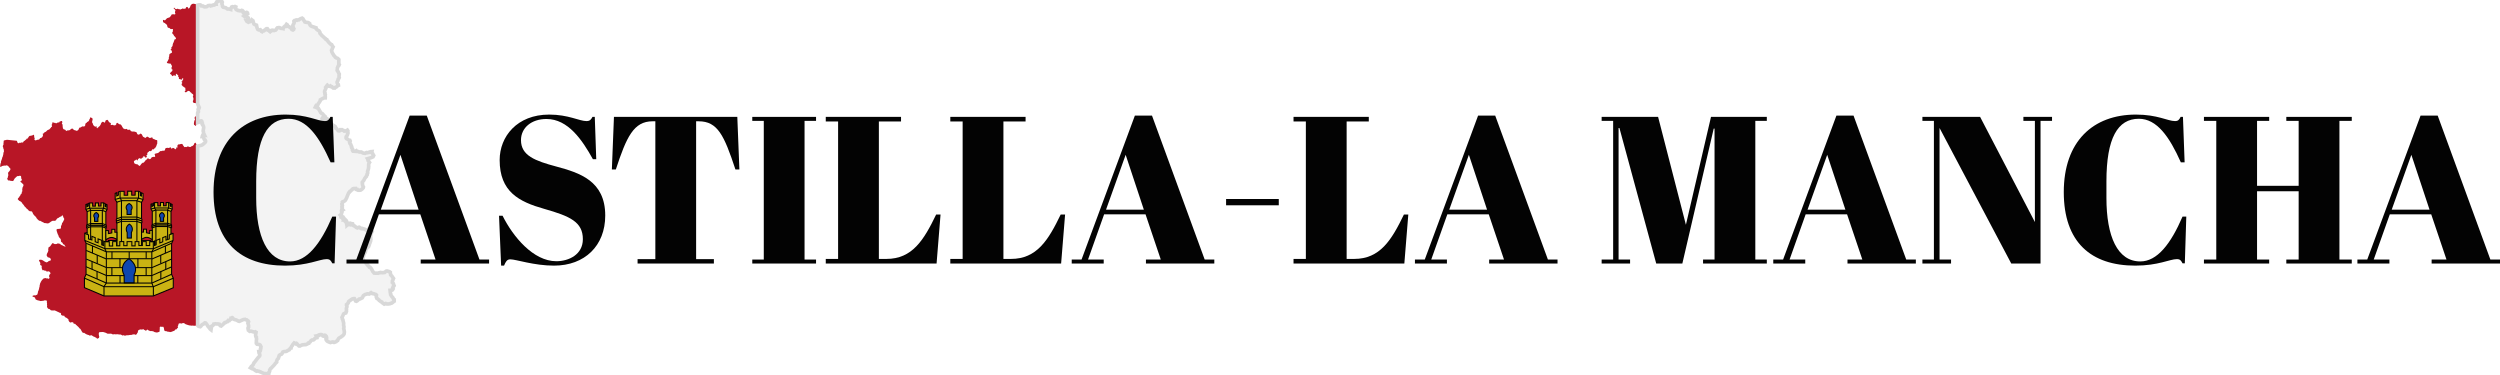
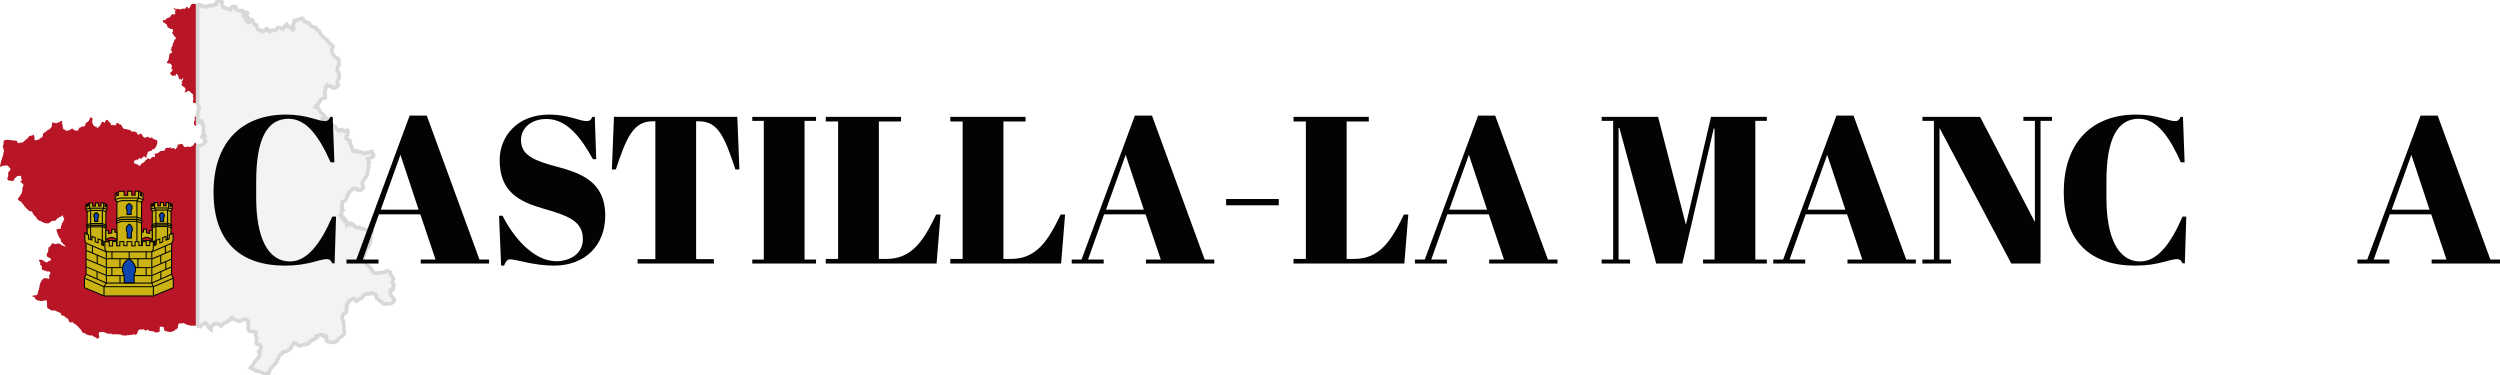
<svg xmlns="http://www.w3.org/2000/svg" width="480" height="72" viewBox="0 0 480 72" fill="none">
  <g clip-path="url(#clip0_2708_12759)">
    <g filter="url(#filter0_i_2708_12759)">
      <path fill-rule="evenodd" clip-rule="evenodd" d="M37.123 0.707L36.895 0.76L36.747 0.867L36.666 0.974L36.531 1.147L36.518 1.307V1.321L36.505 1.334L36.437 1.441L36.209 1.694L36.141 1.534L36.047 1.401L35.899 1.321L35.724 1.414L35.67 1.561L35.576 1.668L35.563 1.694H35.549L35.401 1.668L35.213 1.694L35.078 1.601L34.957 1.708L34.796 1.748L34.634 1.828L34.473 1.774L34.298 1.761L34.15 1.668L33.988 1.708L33.827 1.761L33.652 1.681L33.531 1.574L33.423 1.454L33.37 1.534L33.329 1.574L33.437 1.708L33.571 1.814L33.692 1.974L33.598 2.295V2.441L33.679 2.601L33.612 2.748V2.762H33.45L33.275 2.735L32.952 2.775L32.898 2.922L32.858 2.962L32.778 3.068L32.751 3.108L32.683 3.215L32.549 3.335L32.078 3.495L31.957 3.615L31.715 3.882L31.553 3.896L31.405 3.829L31.284 3.815L31.297 3.909L31.284 4.029L31.324 4.242L31.405 4.322L31.634 4.429L31.997 4.723L32.064 4.816L32.132 5.043L32.145 5.163L32.212 5.27L32.32 5.336L32.549 5.376L32.616 5.47L32.818 5.603L33.047 5.563L33.154 5.59L33.221 5.616L33.194 5.803L33.168 6.137L33.047 6.244L33.1 6.444L33.343 6.697L33.396 6.857L33.679 7.151L33.76 7.297L33.787 7.471L33.639 7.551L33.491 7.591L33.464 7.764L33.396 7.911L33.356 8.098L33.248 8.245L33.208 8.405L33.154 8.591L33.141 8.765L33.074 8.912L32.952 9.045L32.872 9.205L32.952 9.339L32.831 9.459L32.737 9.579L32.885 9.659L33.006 9.779L32.993 9.966L33.02 10.126L32.858 10.179L32.751 10.272L32.71 10.259L32.616 10.326L32.549 10.406L32.495 10.526V10.646V10.766L32.401 11.086L32.428 11.193L32.401 11.313L32.145 11.833L32.038 11.887L32.064 12.06L32.212 12.153L32.576 12.207H32.751L33.02 12.674L33.006 12.82L32.926 12.967L32.953 13.287L33.114 13.327V13.501L33.033 13.661L32.778 13.888L32.683 14.034L32.643 14.181L32.791 14.261L32.926 14.368L33.006 14.528L33.154 14.635L33.41 14.421L33.679 14.608L33.76 14.461V14.275L33.894 14.141L34.002 14.301L34.15 14.408L34.244 14.541L34.19 14.701L34.312 14.822L34.379 14.968L34.325 15.142L34.688 15.235L34.809 15.342L34.917 15.222L34.971 15.062L35.132 15.035L35.213 15.168L35.105 15.289L35.038 15.435L35.011 15.595L34.85 15.609L34.904 15.782L35.011 15.929L34.904 16.049L34.863 16.209L34.917 16.383L35.038 16.476L35.132 16.609L35.321 16.689L35.428 16.809L35.576 16.863L35.59 17.023V17.196L35.67 17.343L35.522 17.436L35.455 17.57L35.563 17.716L35.805 17.69L35.913 17.57L36.047 17.503L36.087 17.436L36.303 17.476L36.451 17.543L36.532 17.69L36.693 17.77L36.787 17.917L36.908 18.01L37.07 18.103L37.11 18.277L37.083 18.437L37.016 18.57L37.097 18.717L37.137 18.89V19.051L37.11 19.237L37.029 19.384L37.043 19.558L37.123 19.704L37.272 19.771H37.433L37.581 19.811L37.756 19.824L37.891 19.931L37.931 20.091L37.944 20.105V0.867L37.931 0.854L37.285 0.734L37.123 0.707ZM37.944 21.719L37.917 21.772L37.931 21.866V21.999L37.837 22.146L37.702 22.252L37.567 22.332L37.419 22.453L37.352 22.653L37.406 22.813L37.446 22.973L37.339 23.146L37.285 23.333L37.231 23.68L37.244 23.867L37.285 24.013L37.46 24.04V24.2L37.608 24.107L37.729 23.947L37.796 23.8L37.904 23.653L37.944 23.627L37.944 21.719ZM17.412 22.519L17.264 22.639V22.826L17.142 22.946L17.116 23.106L17.021 23.253L16.86 23.373L16.725 23.426L16.631 23.573L16.483 23.64L16.389 23.8L16.349 24.12L16.227 24.253L16.066 24.294L15.905 24.253L15.757 24.294L15.447 24.48L15.286 24.494L15.191 24.614L15.111 24.787L15.043 24.947L14.909 25.041L14.747 25.121L14.586 25.081L14.451 25.014L14.277 24.987L14.115 24.894L14.007 24.72H13.994L13.846 24.694L13.684 24.734L13.55 24.827L13.456 24.961L13.146 25.041L12.985 25.014L12.85 25.121H12.837H12.689L12.473 24.867H12.299L12.164 24.761L12.083 24.627L12.03 24.28L12.016 23.933L11.922 23.8L11.868 23.64L11.989 23.466L11.882 23.226H11.828L11.733 23.253H11.707L11.599 23.306L11.464 23.32L11.411 23.426L11.397 23.493H11.357L11.047 23.533L11.007 23.56L10.926 23.627L10.751 23.68H10.738L10.603 23.587H10.428L10.105 23.466L10.025 23.64V23.8L9.917 23.947L9.957 24.107L9.971 24.374L9.917 24.36L9.863 24.387L9.823 24.414L9.769 24.52L9.46 24.854L9.312 24.907L9.123 24.987L9.096 25.014L9.043 25.054L8.881 25.227L8.8 25.294L8.706 25.334L8.572 25.387L8.504 25.468L8.45 25.508L8.41 25.534L8.343 25.641L8.235 25.681L8.181 25.694L8.235 25.828L8.262 25.988L8.128 26.308L8.006 26.401L7.98 26.428L7.953 26.441L7.845 26.508H7.805L7.67 26.521L7.63 26.681H7.616L7.603 26.695L7.495 26.788L7.455 26.802L7.159 26.842L7.092 26.868L7.011 26.895L6.917 26.948L6.876 26.975L6.58 26.828L6.661 26.681L6.648 26.535L6.58 26.361L6.553 26.055L6.513 25.881H6.459L6.419 25.894L6.352 25.908L6.284 25.961L6.258 25.974L6.136 26.015L5.8 26.081H5.706L5.612 26.148L5.531 26.228L5.504 26.335L5.41 26.401L5.343 26.495L5.356 26.602H5.343H5.141L5.087 26.695L5.02 26.788H5.006L4.67 27.068L4.589 27.082L4.562 27.095L4.522 27.202L4.468 27.295L4.347 27.362H4.333L4.239 27.375L4.132 27.335L3.916 27.442L3.809 27.375L3.715 27.429L3.62 27.509L3.499 27.482L3.324 27.335L3.284 27.122L3.217 27.028L1.266 26.828L1.306 26.868H1.185L0.835 26.948L0.727 27.002L0.701 27.108V27.295L0.66 27.509L0.687 27.695L0.553 27.989L0.539 28.149L0.62 28.336L0.633 28.496L0.727 28.669V28.843L0.768 29.016L0.727 29.176L0.66 29.323L0.633 29.63L0.499 30.137L0.418 30.257L0.391 30.444L0.337 30.577L0.297 30.737L0.216 30.884L0.176 31.057L0.189 31.217L0.109 31.364L0.068 31.524L0.055 31.711L0.001 31.991L0.136 32.031L0.284 31.965L0.445 31.858L0.606 31.844L0.768 31.791L1.077 31.804L1.225 31.738L1.387 31.778L1.535 31.858L1.643 31.965L1.71 32.058L1.858 32.245L1.965 32.351V32.365L2.006 32.391L1.992 32.565L1.912 32.698L1.831 32.832L1.602 33.085L1.535 33.245L1.589 33.432L1.575 33.592L1.589 33.739L1.521 33.886V33.992L1.494 34.099L1.414 34.206L1.387 34.312L1.427 34.419L1.481 34.513L1.521 34.593L1.602 34.646H1.817L2.06 34.726L2.288 34.739L2.409 34.766L2.531 34.726L2.611 34.646L2.786 34.312L2.934 34.152L3.19 33.925L3.257 33.846L3.392 33.806H3.607L3.715 33.752H3.822L3.997 33.779L4.011 33.819H4.037L4.091 34.312L4.159 34.406L4.185 34.446L4.212 34.606L4.078 34.699L3.93 34.766L3.943 34.913L4.024 34.993L4.159 35.086L4.266 35.22L4.401 35.313L4.414 35.34L4.428 35.353L4.508 35.486L4.495 35.66L4.428 35.82L4.333 35.953V36.113L4.266 36.26L4.293 36.727L4.185 36.847V37.007L4.145 37.167L3.916 37.407L3.889 37.568L3.755 37.688L3.688 37.848L3.459 38.088L3.405 38.235L3.472 38.328L3.58 38.435L3.701 38.568L3.849 38.621L4.118 38.795L4.132 38.835H4.145L4.333 39.128L4.535 39.342L4.549 39.369L4.562 39.382L4.724 39.635L4.993 39.889L5.006 39.916L5.02 39.929L5.087 40.022L5.221 40.142L5.356 40.222L5.369 40.249L5.383 40.262L5.45 40.383L5.571 40.449L5.706 40.556L6.029 40.569L6.15 40.649L6.163 40.676L6.19 40.689L6.325 40.996L6.392 41.13L6.486 41.236L6.513 41.276L6.607 41.383L6.876 41.636L6.889 41.676H6.903L6.997 41.823L7.064 41.957L7.159 42.037L7.266 42.17L7.307 42.197L7.535 42.397L7.697 42.384L8.06 42.584L8.37 42.73L8.504 42.824L8.854 42.85L9.015 42.891H9.217L9.392 42.837L9.432 42.81L9.661 42.65L9.796 42.544L10.078 42.397L10.24 42.384L10.428 42.41L10.738 42.317L10.818 42.157L10.953 41.983L11.02 41.917H11.034L11.316 41.783L11.437 41.676L11.612 41.596L11.787 41.543L11.962 41.303L11.989 41.343H12.002L12.097 41.503L12.15 41.65L12.204 41.81L12.231 41.85L12.312 41.943L12.325 42.103L12.272 42.264L12.177 42.41L12.056 42.704L11.922 42.784L11.868 43.091L11.801 43.264L11.707 43.384V43.691L11.693 43.864L11.37 43.944L11.034 43.958L10.886 44.038L10.818 44.185L10.913 44.318V44.491L10.98 44.638L11.088 44.972L11.168 45.092L11.236 45.265L11.276 45.425L11.343 45.545L11.559 45.799H11.572L11.599 45.839L11.68 45.972V46.132L11.733 46.292L11.707 46.426L11.949 46.573L11.989 46.613V46.626L12.056 46.706L12.07 46.813L12.11 46.879L12.218 46.919L12.325 46.959L12.352 46.999L12.608 47.386L12.271 47.266L11.976 47.106L11.814 47.053L11.68 46.973L11.558 46.853L11.424 46.786L11.262 46.773L11.114 46.706L10.98 46.799L10.818 46.853L10.509 46.866L10.361 46.799L10.213 46.706L10.051 46.693L9.648 47.266L9.527 47.386L9.352 47.44L9.271 47.76L9.258 47.973L9.284 48.133L9.136 48.507L9.042 48.654L8.948 48.987L9.002 49.134L9.163 49.388L9.5 49.481L9.634 49.574L9.742 49.708L9.769 49.748L9.742 49.908L9.648 50.081L9.473 50.068L9.325 50.148L9.204 50.255L9.069 50.335L8.881 50.375L8.733 50.295L8.585 50.228L8.181 49.961L8.02 49.921L7.885 49.841L7.724 49.881H7.549L7.481 50.041L7.751 50.495L7.724 50.668L7.71 50.842L7.804 50.922L7.966 51.002V51.028L7.993 51.042L8.02 51.188L7.993 51.362L8.02 51.509L8.127 51.816L8.222 51.909L8.383 51.855L8.518 51.949L8.666 51.976H8.84L8.854 52.016H8.881L8.921 52.136L9.217 52.122L9.379 52.082L9.527 52.202L9.634 52.322V52.336L9.661 52.362L9.702 52.536L9.58 52.629L9.486 52.776L9.432 52.923L9.419 53.109L9.513 53.243L9.473 53.416L9.379 53.55L9.204 53.47L9.042 53.443L8.881 53.456L8.746 53.376L8.41 53.456L8.275 53.536L8.181 53.67L8.047 53.777L7.979 53.923L7.872 54.057L7.818 54.203L7.724 54.35L7.603 54.857V55.017L7.508 55.324L7.495 55.498L7.428 55.644L7.387 55.804L7.307 55.951L7.253 56.298L7.186 56.445L7.132 56.605L6.957 56.632L6.822 56.725L6.661 56.698L6.486 56.712L6.338 56.765L6.19 56.845L6.203 56.858L6.23 56.885L6.351 56.978L6.54 57.045L6.701 57.125L6.768 57.272L6.795 57.432L6.943 57.539L7.226 57.659L7.589 57.739L7.751 57.806L7.912 57.779L8.06 57.792L8.235 57.739H8.396L8.558 57.659L8.706 57.685L8.867 57.659L9.015 57.806L8.989 57.992L9.042 58.312L9.015 58.486L9.056 58.633L9.015 58.953L9.123 59.086L9.204 59.233L9.338 59.313L9.486 59.326L9.796 59.593H9.957L10.146 59.62L10.469 59.593L10.617 59.647L10.94 59.793L11.088 59.873L11.236 59.927L11.397 60.033L11.545 60.047L11.693 60.154L11.733 60.3L11.72 60.46L12.016 60.607L12.164 60.62L12.325 60.607L12.393 60.767L12.5 60.887L12.635 60.967L12.796 61.034L12.917 61.141L13.066 61.234L13.16 61.381V61.541L13.348 61.834L13.631 61.955L13.738 61.834L14.048 61.901L14.196 62.208L14.357 62.141L14.492 62.221L14.586 62.395L14.734 62.461L14.842 62.595L14.963 62.688L15.084 62.808L15.286 63.062L15.42 63.142L15.528 63.302L15.689 63.609L15.878 63.876L16.026 63.916H16.201L16.308 64.022L16.618 64.196L16.793 64.262L17.102 64.356L17.25 64.463L17.398 64.382L17.573 64.369L17.707 64.449L17.842 64.543L17.977 64.623L18.151 64.676L18.286 64.769L18.448 64.823L18.569 64.956L18.703 65.036L18.999 64.876L19.067 64.636L18.999 64.489V64.329L18.959 64.182V64.169L18.972 63.982L19.013 63.836L19.147 63.769L19.685 63.742L19.847 63.755L20.008 63.795L20.156 63.862L20.304 63.889L20.614 64.062L20.937 64.076L21.166 64.062H21.34L21.704 64.222L21.852 64.169H22.013L22.201 64.196L22.524 64.169L22.888 64.222L23.211 64.236L23.52 64.422L23.722 64.356L23.883 64.436H24.045L24.247 64.409L24.381 64.329L24.529 64.396L24.677 64.356L24.866 64.329L25.014 64.302L25.175 64.316L25.485 64.222L25.808 64.182L25.956 64.276L26.117 64.249L26.252 64.156L26.332 63.982L26.44 63.849L26.48 63.662L26.494 63.515L26.601 63.382L26.911 63.248L27.234 63.275L27.409 63.235L27.597 63.222L27.705 63.355L27.853 63.395L28.001 63.515L28.149 63.409L28.243 63.275L28.391 63.328L28.512 63.435L28.673 63.489L28.794 63.569H29.158L29.333 63.595L29.494 63.649L29.642 63.742L29.804 63.795L29.952 63.809L30.113 63.849L30.275 63.809L30.611 63.702L30.651 63.555V63.395L30.665 63.235L30.678 63.075L30.665 62.875L30.745 62.728L30.893 62.715L31.055 62.755L31.203 62.742H31.364L31.485 63.022V63.182L31.58 63.502L31.714 63.569L32.037 63.609L32.185 63.689L32.495 63.702L32.643 63.769L32.952 63.702L33.302 63.555L33.464 63.515L33.692 63.235L33.84 63.275L33.934 63.142L34.069 62.995L34.19 62.888L34.123 62.728L34.163 62.568L34.244 62.421L34.257 62.275L34.325 62.128L34.54 62.061L34.849 62.128L35.011 62.061L35.159 62.021L35.347 62.048L35.63 62.248L36.101 62.408L36.41 62.488H36.558L36.706 62.541L36.868 62.501L37.056 62.528L37.392 62.541L37.567 62.515L37.729 62.528L37.944 62.661V27.909H37.715V27.722L37.554 27.415V27.402L37.433 27.415L37.379 27.509H37.298L37.258 27.669L37.191 27.829L36.935 28.042L36.773 28.069L36.652 28.189L36.464 28.229L36.316 28.202L36.141 28.122L35.926 28.136L35.845 28.229L35.737 28.242L35.509 28.202L35.401 28.269L35.253 28.029L35.132 27.895L35.078 27.735L34.957 27.629L34.795 27.642L34.621 27.669L34.473 27.722L34.298 27.709L34.163 27.789L34.069 27.922L34.056 28.109L34.123 28.363L34.015 28.282L33.894 28.296L33.84 28.402V28.509L33.76 28.603L33.665 28.669L33.558 28.616L33.504 28.523L33.41 28.456L33.194 28.389L33.087 28.456L33.019 28.536H32.912L32.844 28.442L32.791 28.336L32.71 28.256L32.522 28.376L32.387 28.416L32.158 28.376L31.822 28.429L31.795 28.442L31.741 28.576L31.674 28.736L31.647 28.896L31.472 28.909L31.324 28.963L31.149 28.936L31.001 29.016L30.84 28.989L30.692 29.083L30.409 29.336L30.248 29.403L30.086 29.416L29.952 29.496H29.777L29.669 29.616L29.75 29.763L29.79 30.083L29.642 30.137L29.481 30.11L29.144 30.19L28.942 30.47L28.794 30.564L28.633 30.524L28.498 30.43L28.337 30.377L28.27 30.537L27.933 30.791L27.853 30.924L27.57 31.244L27.422 31.231L27.153 31.444L26.924 31.764L26.803 31.871L26.669 31.791L26.399 31.551L26.076 31.511L25.74 31.311L25.754 31.151L25.7 31.044L25.727 30.937L25.807 30.857L26.023 30.75L26.09 30.67L26.198 30.604L26.332 30.791L26.453 30.764L26.467 30.657L26.52 30.537L26.695 30.404L26.803 30.364L26.924 30.404L27.005 30.497L27.113 30.484L27.207 30.417L27.22 30.323L27.449 30.244L27.516 30.163L27.53 30.057L27.597 29.937L27.704 29.99L27.758 30.097L27.852 30.177L27.933 30.257H28.041L28.122 30.177L28.216 30.11L28.175 30.003L28.081 29.937L28.135 29.817L28.243 29.75L28.297 29.643L28.27 29.523L28.283 29.416L28.323 29.31L28.418 29.243L28.498 29.163L28.606 29.096L28.66 29.003L28.781 28.976L28.875 29.043L29.077 28.936L29.158 28.856L29.198 28.749L29.279 28.656L29.386 28.643L29.548 28.696L29.615 28.509L29.83 28.429V28.322L29.978 28.122L30.032 28.029L30.046 27.922L30.221 27.455L30.153 27.229L30.247 27.082L30.086 26.882H29.911L29.763 26.788L29.44 26.668L29.292 26.575L29.279 26.415L29.104 26.388L28.781 26.508L28.633 26.441L28.35 26.241L28.175 26.268L28.041 26.388L27.906 26.495L27.61 26.321L27.462 26.255L27.314 25.974L27.247 25.828L27.112 25.708L26.964 25.641L26.843 25.761L26.695 25.828L26.534 25.854L26.386 25.761L26.305 25.628L26.265 25.468L26.13 25.361L25.807 25.267L25.646 25.254L25.484 25.267L25.134 25.187L24.96 24.907H24.771L24.583 24.934L24.435 24.867L24.327 24.747L24.166 24.761L23.991 24.827L23.856 24.72L23.681 24.68L23.614 24.547L23.493 24.4L23.426 24.24L23.318 24.067L23.21 23.947L23.076 23.853L22.914 23.867L22.524 23.573L22.349 23.653V23.827L22.255 23.947L22.094 24.08L21.757 24.04L21.609 23.96L21.273 24.027L21.259 23.867L21.313 23.72L21.192 23.587L21.044 23.52L20.896 23.4L20.829 23.253L20.721 23.093L20.6 23L20.412 23.066L20.277 23.146L20.156 23.52L20.008 23.533L19.874 23.413L19.672 23.386L19.497 23.533L19.389 23.733L19.308 23.96L19.214 24.08L19.147 24.2L18.972 24.334L18.891 24.427L18.797 24.494L18.649 24.64L18.555 24.534L18.568 24.387L18.528 24.227L18.38 24.32L18.232 24.294L18.071 24.187L17.95 24.053L17.869 23.92L17.842 23.76L17.748 23.613L17.68 23.48L17.694 23.306L17.775 22.973V22.826L17.707 22.679L17.546 22.613L17.412 22.519Z" fill="#B81626" />
      <path d="M42.115 0.16L41.954 0.2L41.86 0.267L41.806 0.307L41.792 0.32L41.631 0.347L41.456 0.627L41.483 0.8H41.47L41.308 0.827L41.16 0.961L40.972 0.947L40.783 1.054H40.595L40.447 1.134L40.285 1.041L39.963 1.081L39.922 1.121L39.68 1.281L39.33 1.321L39.142 1.281L39.007 1.161L38.644 1.134L38.55 0.987L38.388 0.921H38.213L38.052 0.961L37.944 0.995V19.848L38.052 20.211L38.133 20.358L38.146 20.518L38.254 20.638L38.213 20.812L38.079 20.918L38.038 20.998L38.092 21.372L38.079 21.492L37.985 21.572L37.971 21.679L37.944 21.719V23.541L38.254 23.44L38.348 23.32L38.496 23.226L38.657 23.213L38.765 23.333L38.779 23.493L38.859 23.653L38.806 23.813L38.886 23.973L39.007 24.107L39.061 24.253L39.102 24.427V24.587L39.061 24.747L39.007 25.147L39.061 25.294L39.088 25.614L39.115 25.668L39.182 25.761L39.249 25.908L39.128 25.881L39.034 25.828L38.953 25.894L38.859 26.108L38.832 26.228H39.007L39.128 26.321V26.495L39.169 26.655L39.236 26.802L39.398 26.895L39.465 27.042V27.202L39.371 27.362L38.98 27.709L38.819 27.829L38.671 27.895L38.348 27.962L38.038 28.037L37.944 28.08V62.405L37.998 62.531L38.146 62.654L38.308 62.702L38.456 62.728L38.577 62.621L38.792 62.341L39.088 62.208L39.182 62.088L39.33 61.981L39.478 62.008L39.694 62.261L39.963 62.702L40.205 62.968L40.286 63.102L40.393 63.222L40.514 63.315L40.555 63.008L40.595 62.848L40.528 62.702L40.864 62.488L40.972 62.381L41.039 62.221H41.187L41.335 62.168L41.645 62.208L41.806 62.195L42.115 62.248L42.183 62.381L42.277 62.528L42.465 62.595L42.909 62.208L42.963 62.128L43.138 61.954L43.246 61.968L43.569 61.768L43.676 61.754L43.797 61.554L43.905 61.594L44.013 61.568L44.066 61.461L44.362 61.287V61.074L44.483 61.047L44.511 61.034L44.578 60.994L44.658 61.034L44.766 61.181L44.887 61.287L45.035 61.354L45.358 61.434L45.506 61.501L45.789 61.661L45.937 61.701L46.731 61.354L47.067 61.314L47.228 61.407L47.376 61.421L47.498 61.541L47.645 61.621L47.726 61.754L47.686 61.901L47.592 62.048L47.645 62.195L47.672 62.341L47.726 62.488L47.713 62.635L47.726 62.795L47.632 62.942L47.619 63.115L47.672 63.262L47.686 63.409L47.942 63.622L48.103 63.595H48.251L48.587 63.702L48.735 63.715L48.87 63.795L49.031 63.715L49.166 63.795L49.139 63.969L49.085 64.116V64.276V64.449L49.112 64.609L49.22 64.729V64.889L49.26 65.076L49.22 65.396L49.233 65.57L49.206 65.757L49.22 65.93L49.354 66.09L49.677 66.13L49.825 66.17L49.96 66.263L50.027 66.397L50.108 66.584L50.068 66.704L50.081 66.824L49.987 67.051L50.027 67.157L49.96 67.384L49.892 67.504L49.812 67.571L49.704 67.558L49.731 67.758L49.798 67.904L49.879 68.038L49.892 68.198L49.852 68.345L49.516 68.705L48.897 69.519L48.776 69.639L48.695 69.799L48.641 69.959L48.533 70.106L48.399 70.252L48.264 70.346L48.184 70.493L48.09 70.613L48.386 70.786L48.735 70.893L48.977 71.106L49.247 71.266L49.395 71.213L49.57 71.28L49.718 71.293L49.879 71.373L50.054 71.426L50.188 71.506L50.659 71.693L50.834 71.733L50.996 71.72L51.184 71.76L51.319 71.853H51.48L51.615 71.76L51.628 71.666L51.601 71.52L51.722 71.4L51.763 71.253L51.79 71.2L51.776 71.04L51.857 70.906L51.938 70.773L52.072 70.693L52.139 70.613L52.193 70.546L52.557 70.172L52.624 70.092L52.772 69.919L52.866 69.772L53.001 69.652L53.122 69.532L53.108 69.372L53.203 69.092L53.229 69.038L53.458 68.798L53.485 68.612L53.566 68.465L53.593 68.278L53.606 68.265L53.7 68.158L53.862 68.064L54.023 68.025L54.144 67.904L54.306 67.584L54.333 67.571L54.467 67.517L54.978 67.464L55.127 67.384L55.248 67.291L55.544 67.157L55.624 67.024L55.745 66.877L55.867 66.797L55.88 66.784H55.893L55.907 66.704L55.92 66.637L56.001 66.477L56.041 66.437L56.109 66.37L56.176 66.224L56.257 66.103L56.27 66.09L56.283 66.077L56.485 65.837L56.633 65.903L56.768 66.01L56.929 65.93L57.05 66.037L57.131 66.183L57.279 66.29L57.4 66.424L57.575 66.437L57.629 66.397L57.71 66.344L57.858 66.303L58.006 66.224L58.14 66.197H58.194H58.356L58.463 66.17L58.504 66.157H58.517L58.678 66.17H58.705L58.988 66.05L59.082 65.997L59.123 65.957L59.23 65.917L59.27 65.903V65.89H59.284L59.392 65.757L59.54 65.65L59.701 65.423L59.741 65.383L59.876 65.29L59.984 65.276L60.185 65.263L60.293 65.183L60.32 65.169L60.414 65.023L60.535 64.929L60.697 64.876L60.858 64.836V64.676L60.751 64.502L61.195 64.422L61.221 64.316L61.316 64.276L61.383 64.289H61.437H61.45L61.544 64.236H61.652L61.76 64.249L61.854 64.302L61.988 64.502L62.029 64.516L62.096 64.543L62.15 64.529L62.217 64.502L62.23 64.396L62.338 64.356L62.446 64.382L62.594 64.529L62.634 64.569L62.661 64.623L62.715 64.836L62.702 64.956V64.969L62.594 64.943L62.58 65.036V65.063L62.634 65.183L62.648 65.29L62.796 65.476L62.89 65.543L63.24 65.703L63.455 65.77L63.657 65.703L63.751 65.677L63.912 65.65L64.02 65.716L64.047 65.73H64.222L64.437 65.636L64.545 65.596L64.599 65.53L64.666 65.463L64.693 65.45L64.827 65.383L64.895 65.21L64.948 65.076L65.043 64.956L65.285 64.796L65.312 64.783L65.325 64.769L65.487 64.703L65.608 64.569L65.769 64.489L65.904 64.356L65.998 64.236L66.079 64.089L66.119 63.742L66.092 63.569L66.038 63.235L66.011 63.168L65.984 63.075L66.025 62.888L66.038 62.782V62.715L65.984 62.528L65.971 62.381V62.368L65.984 62.048L65.863 61.568L65.85 61.447L65.837 61.394L65.823 61.367L65.729 61.234L65.715 61.087L65.662 60.927L65.769 60.74L65.823 60.62L65.958 60.287L66.092 60.193L66.402 60.087L66.429 60.02L66.442 59.927L66.496 59.86L66.523 59.793L66.509 59.606L66.536 59.446L66.523 59.38L66.496 59.3L66.523 59.139L66.59 58.979L66.617 58.779L66.59 58.726L66.536 58.633V58.472L66.792 58.259L66.819 58.192L66.873 58.126L66.913 57.952L66.98 57.859L67.007 57.832L67.182 57.712L67.572 57.432L67.734 57.365L67.909 57.339H68.03H68.057L68.272 57.792L68.42 57.846L68.501 57.806L68.568 57.765L68.729 57.619L68.931 57.432L69.079 57.419L69.55 57.192L69.604 57.098L69.644 57.045L69.671 56.965L69.698 56.885L69.779 56.752L70.061 56.565L70.546 56.418H70.6L70.869 56.458L71.017 56.391L71.111 56.271L71.192 56.231L71.246 56.191L71.515 56.378H71.663L71.824 56.431L71.986 56.498L72.16 56.538L72.282 56.658L72.255 56.818L72.241 56.992L72.349 57.285L72.497 57.365L72.551 57.419L72.605 57.472L72.739 57.565L72.82 57.699L72.968 57.779L73.035 57.846L73.102 57.899L73.264 57.965V57.979L73.371 58.099L73.721 58.352L73.775 58.392L74.058 58.272L74.192 58.352L74.542 58.366L74.878 58.312L75.013 58.246L75.174 58.219L75.457 58.019L75.565 57.886L75.861 57.739L75.78 57.592L75.538 57.365L75.39 57.085L75.269 56.992L75.174 56.858L74.999 56.551L75.013 56.391L74.946 56.231L74.892 55.738L75.053 55.724L75.201 55.738L75.349 55.671L75.484 55.458L75.403 55.271L75.47 55.084L75.591 54.977L75.672 54.844L75.565 54.67L75.538 54.47L75.457 54.337L75.336 54.243L75.349 53.923L75.444 53.75L75.484 53.59L75.551 53.456L75.336 53.163L75.242 53.003L75.107 52.883L74.999 52.763L74.986 52.589L74.932 52.429V52.269L74.798 52.176L74.475 52.069L74.3 52.029L74.125 52.069L73.842 52.322H73.681L73.533 52.362L73.21 52.336L73.035 52.309L72.9 52.376L72.739 52.389L72.605 52.456L72.281 52.443L72.133 52.456L71.824 52.429L71.811 52.416L71.716 52.282L71.595 52.149L71.299 51.589L71.178 51.455L71.084 51.335L70.936 51.282H70.923H70.909L70.815 51.108L70.694 51.042L70.667 51.028L70.613 50.882L70.465 50.775L70.438 50.601L70.317 50.548V50.535H70.304L70.236 50.375L69.833 50.121L69.752 49.988L69.698 49.841V49.361L69.792 49.214L69.846 49.081L69.833 48.92L69.9 48.774L69.995 48.64L70.116 48.467L70.169 48.307L70.237 47.96L70.317 47.827L70.425 47.693L70.519 47.546L70.654 47.466L70.775 47.346L70.909 47.013L70.923 46.839L71.017 46.693V46.546L71.111 46.413L71.165 46.252L71.179 46.079L71.206 45.932L71.138 45.785L71.179 45.612L71.125 45.452L71.179 45.279V45.105L71.206 44.945L71.273 44.785L71.448 44.451L71.3 44.291L71.206 44.265L70.99 44.291L70.869 44.251H70.856L70.842 44.145L70.775 44.051H70.694L70.64 44.158L70.533 44.198L70.425 44.211L70.317 44.185L70.264 44.158L69.981 43.984L69.766 43.944H69.645L69.537 43.931V43.918H69.524L69.456 43.838L69.241 43.824L69.228 43.811L69.133 43.758L69.053 43.664L68.959 43.624L68.851 43.678L68.743 43.691L68.636 43.758L68.528 43.718H68.514L68.501 43.704L68.394 43.664L68.124 43.424L68.044 43.371L67.936 43.357L67.923 43.344L67.828 43.277L67.788 43.157L67.694 43.131L67.586 43.144V43.131H67.573L67.505 43.051L67.546 42.944L67.465 42.931L67.236 42.85L67.129 42.877L67.156 43.024L67.129 43.131H67.021L67.008 43.117L66.873 42.957L66.792 43.024L66.739 43.144L66.644 43.224V43.211H66.631L66.564 43.117L66.577 42.904L66.55 42.584L66.523 42.437L66.456 42.383L66.375 42.464L66.294 42.53L66.281 42.517L66.214 42.437L66.348 42.224L66.281 42.157L66.093 42.29L66.079 42.277L66.039 42.264L65.985 42.237H65.972L66.039 42.01L65.999 41.903L65.904 41.93L65.81 41.997L65.797 41.983L65.73 41.89L65.756 41.783V41.69L65.662 41.703L65.555 41.676H65.541V41.663L65.474 41.61L65.447 41.596L65.42 41.37L65.339 41.29L65.433 41.21L65.541 41.156L65.568 41.036L65.582 40.929L65.662 40.703L65.568 40.489L65.595 40.382L65.716 40.356L65.81 40.302L65.649 40.142L65.716 39.929L65.662 39.822L65.649 39.715L65.743 39.489L65.73 39.382L65.649 39.275L65.635 39.155L65.649 39.115L65.77 38.915L65.743 38.768L65.797 38.728L65.999 38.675L66.133 38.608L66.268 38.501L66.375 38.341L66.55 37.994L66.739 37.514L66.954 37.021L67.088 36.914L67.169 36.754L67.331 36.674L67.452 36.514L67.6 36.434L67.734 36.26L67.882 36.207L68.205 36.193V36.207H68.219L68.34 36.327L68.488 36.34V36.353H68.501L68.622 36.474L68.757 36.527L68.905 36.5L69.066 36.527L69.241 36.5L69.51 36.313L69.739 36.06L69.779 35.9L69.699 35.767L69.591 35.473L69.605 35.313L69.564 35.153L69.551 35.006L69.874 34.593L70.022 34.259L70.224 34.006L70.345 33.886L70.372 33.725L70.506 33.565L70.493 33.392L70.587 33.258L70.6 33.112L70.573 32.912L70.681 32.605L70.762 32.298V32.138L70.789 31.978L70.775 31.644L70.802 31.471L70.856 31.297L70.937 31.191L70.869 31.111L70.816 30.991L70.668 30.817L70.695 30.684L70.641 30.577L70.573 30.47L71.3 30.257L71.623 30.11L71.704 29.95L71.744 29.857L71.623 29.723L71.596 29.55L71.475 29.403L71.381 29.256L71.408 29.11L71.125 29.136L71.017 29.256H71.004L70.896 29.243L70.856 29.23L70.708 29.296L70.546 29.323L70.533 29.31L70.385 29.283L70.237 29.35L70.103 29.443H70.089L69.901 29.416L69.78 29.403H69.766L69.618 29.336L69.484 29.243L69.322 29.176L69.161 29.19H69.12L68.986 29.176L68.663 29.07L68.501 29.083H68.488H68.475L68.394 28.949L68.273 29.016L68.111 29.056L67.775 29.029L67.761 29.016L67.681 28.869L67.721 28.723L67.681 28.576L67.546 28.442L67.492 28.296L67.519 28.136L67.425 27.989L67.385 27.829L67.304 27.669L67.183 27.549L67.129 27.389L67.196 27.242L67.237 27.095L67.169 26.935L67.075 26.922L67.035 26.908H67.022L66.86 26.828L66.725 26.708L66.577 26.655L66.456 26.535L66.443 26.388L66.47 26.228L66.604 26.081L66.699 25.908L66.712 25.761L66.806 25.614V25.454L66.779 25.294L66.793 25.121L66.698 24.987L66.577 25.067L66.268 25.174H66.12H66.093L65.972 25.054L65.811 25.001L65.689 24.907H65.367L65.313 25.054L65.165 25.134H65.151L64.963 25.107L64.734 24.854L64.626 24.694L64.465 24.6L64.425 24.427L64.357 24.294L64.088 24.107L63.792 23.96L63.698 23.827L63.604 23.653L63.483 23.56L63.389 23.426L63.241 23.36L63.133 23.213L63.052 23.053L62.931 22.906L62.783 22.786L62.635 22.733L62.46 22.773L62.339 22.893L62.205 22.973L62.191 23.173L62.03 23.226H62.016V23.213L61.922 23.093V22.933L61.841 22.786L61.922 22.626L62.07 22.519L62.231 22.453L62.353 22.319L62.258 22.239L61.949 21.879L61.868 21.799L61.747 21.772L61.666 21.679L61.572 21.612L61.505 21.492L61.451 21.372L61.263 21.078L61.222 20.972L61.101 20.771L60.994 20.718H60.899H60.886L60.778 20.665L60.698 20.598L60.55 20.558L60.684 20.291L60.724 20.225H60.738L60.886 20.278L60.994 20.185L61.128 19.878L61.316 19.624L61.491 19.331L61.505 19.171L61.814 18.984L61.976 18.917L62.137 18.824L62.299 18.784H62.447L62.46 18.637L62.433 18.317L62.46 18.157L62.379 18.023L62.406 17.863L62.326 17.716V17.556L62.379 17.383L62.581 16.916L62.527 16.769L62.635 16.636L62.716 16.503L62.85 16.356L62.864 16.369L62.958 16.489L63.133 16.556L63.281 16.569L63.429 16.516L63.442 16.529L63.456 16.516L63.577 16.609L63.738 16.649L63.846 16.796L63.98 16.903H64.29L64.398 16.769L64.559 16.716L64.694 16.609L64.801 16.449L64.976 16.382L64.949 16.222L64.828 16.089L64.748 15.942L64.721 15.769L64.801 15.595L64.895 15.449V15.302L64.949 15.142L65.07 15.035L65.138 14.888L65.097 14.728L65.084 14.555L65.138 14.368V14.208L65.043 14.075L64.922 13.754L64.801 13.648L64.734 13.514L64.774 13.194V13.047L64.869 12.847L64.936 12.687L65.057 12.58L65.138 12.407L65.043 12.274L65.07 12.1L65.043 11.927L65.057 11.767V11.433L64.828 11.206L64.505 11.086L64.371 10.979L64.29 10.833L64.156 10.699L64.048 10.579L63.967 10.406L63.873 10.272L63.725 9.992L63.658 9.659L63.765 9.472L63.806 9.312L63.954 9.005L63.846 8.872L63.684 8.578L63.536 8.525L63.402 8.378L63.267 8.285L63.16 8.151L63.025 8.018L62.958 7.871L62.81 7.751L62.756 7.604L62.568 7.551L62.487 7.404L62.312 7.297L62.204 7.164L62.083 7.071L61.935 6.924L61.801 6.83L61.707 6.697L61.545 6.524L61.438 6.39V6.23L61.276 5.95L61.115 5.843L60.967 5.763L60.819 5.643L60.697 5.51L60.684 5.336L59.85 5.056L59.675 4.963L59.554 4.843L59.473 4.696L59.46 4.536L59.325 4.429L59.177 4.336L58.693 4.269L58.531 4.216L58.45 4.056L58.343 3.922L58.154 3.589L58.007 3.482L57.684 3.602L57.374 3.802L57.361 3.815H57.199L57.078 3.855L57.038 3.882L56.89 3.829L56.769 3.909H56.755L56.553 3.936L56.432 4.056V4.162L56.486 4.322L56.446 4.469L56.365 4.629L56.271 4.749L56.19 5.069L56.284 5.203L56.298 5.376L56.419 5.51L56.379 5.656L56.244 5.763H56.23L56.056 5.683L55.948 5.55L55.921 5.376L55.786 5.283L55.638 5.243L55.504 5.123L55.342 5.056L55.221 4.949L55.167 4.776L55.006 4.669L54.925 4.789L54.912 4.949L54.818 5.069H54.804V5.083L54.629 5.096L54.508 5.19L54.441 5.336L54.333 5.47H54.32V5.483L54.158 5.443L53.997 5.456L53.849 5.416L53.714 5.323L53.553 5.296L53.243 5.35L53.109 5.51L53.042 5.656L52.934 5.777L52.894 5.79L52.611 5.87L52.423 5.803L52.275 5.79L52.154 5.897H52.14V5.91L52.1 5.937L51.871 6.07L51.858 6.083L51.737 5.99L51.669 5.83L51.508 5.803L51.333 5.51H51.158L51.023 5.603L50.943 5.737V5.75L50.781 5.803L50.66 5.923H50.633L50.472 5.977L50.337 6.07L50.324 6.083L50.176 6.003L50.108 5.843L49.987 5.71L49.826 5.75L49.664 5.737L49.502 5.656L49.422 5.51L49.354 5.323L49.247 4.829L48.924 4.723L48.776 4.629L48.695 4.482L48.668 4.309L48.601 4.162L48.574 3.989L48.318 3.789L48.224 3.909L48.157 4.056L48.116 4.082L47.995 4.162L47.834 4.189L47.686 4.269L47.39 4.096L47.309 3.949H47.322L47.457 3.869L47.565 3.735L47.645 3.589L47.659 3.429L47.349 3.228L47.188 3.202L47.026 3.215L46.905 3.122L47.349 2.908L47.417 2.735L47.471 2.695L47.551 2.641L47.511 2.468L47.363 2.375L47.053 2.468L46.905 2.588H46.892L46.73 2.508L46.677 2.348V2.175L46.542 2.028L46.394 1.988L46.246 2.081H46.071L45.91 2.028H45.748L45.614 1.934L45.452 1.908L45.331 1.814L45.251 1.681L45.237 1.494L45.277 1.321L45.129 1.254L44.968 1.347L44.779 1.307L44.632 1.281L44.47 1.347L44.336 1.654L44.295 1.801H44.282V1.814L43.959 1.721L43.784 1.734L43.636 1.708L43.34 1.481L43.017 1.427L42.842 1.374L42.721 1.227V1.067L42.6 0.734L42.681 0.427L42.6 0.28L42.115 0.16Z" fill="#F3F3F3" stroke="#D8D8D8" stroke-width="0.7" />
      <path fill-rule="evenodd" clip-rule="evenodd" d="M16.212 55.229V53.367L16.522 52.673V46.663L16.282 46.159V44.756L16.733 44.659V40.617L16.491 40.201V39.264L16.727 39.173V39.672L16.951 39.555V39.067L17.192 38.97H17.787V39.58H18.317V38.965H18.902V39.561H19.397V38.951H19.915L20.171 39.109V39.619L20.318 39.7V39.198L20.551 39.311V40.229L20.324 40.639V46.395H20.825V46.178H22.447V38.814L22.116 38.3V37.121L22.417 36.994V37.62L22.726 37.465V36.861L23.053 36.728H23.836V37.487H24.513V36.714H25.291V37.473H25.947V36.717H26.618L26.939 36.897V37.548L27.148 37.637V37.013L27.463 37.154V38.318L27.173 38.848V46.189H28.944V46.403H29.235V40.539L28.994 40.163V39.196L29.22 39.109V39.625L29.463 39.484V39.002L29.692 38.902H30.298V39.523H30.812V38.888H31.399V39.5H31.903V38.886H32.417L32.654 39.035V39.564L32.831 39.645V39.139L33.058 39.243V40.166L32.831 40.594V44.791L33.224 44.819V46.148L32.947 46.752V52.676L33.268 53.408V55.252L29.443 56.823H19.965L16.212 55.229Z" fill="#CAB313" stroke="black" stroke-width="0.2" />
      <path fill-rule="evenodd" clip-rule="evenodd" d="M20.311 44.267H20.815V44.853L21.467 44.72V44.027H22.047V44.588H22.441V45.984C21.551 45.411 21.136 45.511 20.328 46.015L20.311 44.267Z" fill="#CAB313" stroke="black" stroke-width="0.2" />
      <path fill-rule="evenodd" clip-rule="evenodd" d="M29.232 44.241H28.746V44.828L28.118 44.694V44.001H27.559V44.563H27.179V45.96C28.037 45.386 28.437 45.486 29.216 45.99L29.232 44.241Z" fill="#CAB313" stroke="black" stroke-width="0.2" />
      <path fill-rule="evenodd" clip-rule="evenodd" d="M18.154 42.509H18.793V41.824C19.046 41.494 18.992 41.054 18.476 40.803C17.916 41.097 17.935 41.512 18.146 41.811L18.154 42.509Z" fill="#0F47AF" stroke="black" stroke-width="0.2" />
      <path fill-rule="evenodd" clip-rule="evenodd" d="M24.398 41.177H25.185V40.334C25.496 39.926 25.43 39.385 24.794 39.076C24.105 39.438 24.129 39.949 24.389 40.318L24.398 41.177Z" fill="#0F47AF" stroke="black" stroke-width="0.2" />
      <path fill-rule="evenodd" clip-rule="evenodd" d="M30.768 42.505H31.407V41.82C31.66 41.49 31.606 41.05 31.09 40.799C30.53 41.093 30.549 41.508 30.761 41.807L30.768 42.505Z" fill="#0F47AF" stroke="black" stroke-width="0.2" />
      <path fill-rule="evenodd" clip-rule="evenodd" d="M24.425 45.712H25.225V44.634C25.541 44.113 25.474 43.421 24.828 43.025C24.127 43.489 24.152 44.142 24.416 44.613L24.425 45.712Z" fill="#0F47AF" stroke="black" stroke-width="0.2" />
-       <path d="M16.306 46.173L20.155 47.752H29.465L33.203 46.186" stroke="black" stroke-width="0.2" />
      <path d="M16.552 46.714L20.396 48.344H29.187L32.947 46.701" stroke="black" stroke-width="0.2" />
      <path d="M16.562 48.091L20.401 49.721" stroke="black" stroke-width="0.2" />
      <path d="M20.439 49.675H29.137" stroke="black" stroke-width="0.2" />
      <path d="M29.168 49.731L32.943 48.095" stroke="black" stroke-width="0.2" />
      <path d="M16.556 49.736L20.401 51.363" stroke="black" stroke-width="0.2" />
      <path d="M16.521 51.209C16.524 51.209 20.41 52.891 20.41 52.891" stroke="black" stroke-width="0.2" />
      <path d="M20.434 51.387H29.153L32.945 49.735" stroke="black" stroke-width="0.2" />
      <path d="M20.406 52.916H29.12L32.956 51.235" stroke="black" stroke-width="0.2" />
      <path fill-rule="evenodd" clip-rule="evenodd" d="M23.849 54.316H25.747V52.76C26.397 51.561 25.892 50.483 24.777 49.673C23.438 50.44 23.21 51.694 23.83 52.819L23.849 54.316Z" fill="#0F47AF" stroke="black" stroke-width="0.2" />
      <path d="M16.535 52.657L20.427 54.348H29.157L32.958 52.651" stroke="black" stroke-width="0.2" />
      <path d="M16.23 53.406L19.974 55.047H29.437L33.279 53.408" stroke="black" stroke-width="0.2" />
      <path d="M20.138 46.403V47.758L20.419 48.361V54.32L19.967 55.025V56.825" stroke="black" stroke-width="0.2" />
      <path d="M29.436 46.392V47.843L29.149 48.356V54.33L29.447 55.108V56.811" stroke="black" stroke-width="0.2" />
      <path d="M16.493 40.205L17.188 39.974H19.924L20.54 40.215" stroke="black" stroke-width="0.2" />
      <path d="M16.712 40.621L17.393 40.399H19.642L20.328 40.645" stroke="black" stroke-width="0.2" />
      <path fill-rule="evenodd" clip-rule="evenodd" d="M20.346 43.175L19.624 42.918H17.384L16.72 43.148C16.601 43.22 16.584 43.383 16.72 43.459L17.395 43.263H19.645L20.358 43.495C20.438 43.401 20.427 43.277 20.346 43.175Z" fill="#CAB313" stroke="black" stroke-width="0.2" />
      <path fill-rule="evenodd" clip-rule="evenodd" d="M16.707 43.461C16.561 43.541 16.599 43.745 16.707 43.789L17.394 43.548H19.642L20.319 43.789C20.404 43.728 20.446 43.646 20.325 43.483L19.638 43.261H17.391L16.707 43.461Z" fill="#CAB313" stroke="black" stroke-width="0.2" />
      <path d="M17.209 38.982V39.99L17.4 40.346V46.029" stroke="black" stroke-width="0.2" />
      <path d="M19.902 38.968V39.992L19.646 40.413V47.041" stroke="black" stroke-width="0.2" />
      <path fill-rule="evenodd" clip-rule="evenodd" d="M29.235 43.124L29.957 42.867H32.196L32.861 43.097C32.98 43.169 32.997 43.333 32.861 43.408L32.186 43.212H29.936L29.223 43.444C29.142 43.35 29.154 43.226 29.235 43.124Z" fill="#CAB313" stroke="black" stroke-width="0.2" />
      <path fill-rule="evenodd" clip-rule="evenodd" d="M32.873 43.41C33.019 43.49 32.981 43.694 32.873 43.738L32.186 43.497H29.938L29.261 43.738C29.176 43.677 29.134 43.595 29.255 43.432L29.942 43.21H32.188L32.873 43.41Z" fill="#CAB313" stroke="black" stroke-width="0.2" />
      <path d="M32.371 38.931V39.939L32.18 40.294V45.978" stroke="black" stroke-width="0.2" />
      <path d="M29.678 38.917V39.941L29.934 40.362V46.99" stroke="black" stroke-width="0.2" />
      <path d="M16.287 44.818L16.995 45.102V45.882L17.642 46.076V45.377L18.279 45.629V46.412L18.835 46.611V45.859L19.547 46.153V47.018L19.907 47.143V46.295L20.136 46.404L20.985 46.4V47.231H21.631V46.396H22.392V47.192H23.002V46.388H23.764V47.172H24.395V46.392H25.315V47.206H25.942V46.392H26.666V47.149H27.332V46.396H28.073V47.143H28.742V46.39H29.433L29.671 46.275V47.131L29.946 47.02V46.171L30.685 45.873V46.65L31.245 46.425V45.627L31.873 45.38V46.103L32.497 45.879V45.097L33.21 44.82" stroke="black" stroke-width="0.2" />
      <path fill-rule="evenodd" clip-rule="evenodd" d="M22.402 42.016L23.345 41.68H26.265L27.132 41.98C27.288 42.074 27.31 42.287 27.132 42.386L26.252 42.13H23.317L22.387 42.432C22.282 42.31 22.297 42.149 22.402 42.016Z" fill="#CAB313" stroke="black" stroke-width="0.2" />
      <path fill-rule="evenodd" clip-rule="evenodd" d="M27.148 42.389C27.338 42.493 27.289 42.759 27.148 42.816L26.252 42.501H23.32L22.437 42.816C22.326 42.737 22.271 42.63 22.429 42.417L23.325 42.128H26.255L27.148 42.389Z" fill="#CAB313" stroke="black" stroke-width="0.2" />
      <path d="M28.997 40.138L29.733 39.927H32.402L33.05 40.147" stroke="black" stroke-width="0.2" />
      <path d="M29.221 40.56L29.91 40.336H32.101L32.825 40.581" stroke="black" stroke-width="0.2" />
-       <path d="M23.056 36.739V37.986L23.32 38.469V46.395" stroke="black" stroke-width="0.2" />
      <path d="M26.603 36.747V38.008L26.285 38.513V46.381" stroke="black" stroke-width="0.2" />
      <path d="M22.134 38.288L23.033 38.026H26.588L27.446 38.3" stroke="black" stroke-width="0.2" />
      <path d="M22.411 38.825L23.34 38.531H26.23L27.173 38.846" stroke="black" stroke-width="0.2" />
      <path d="M16.738 44.651V45.012" stroke="black" stroke-width="0.2" />
      <path d="M32.83 44.787V44.956" stroke="black" stroke-width="0.2" />
      <path d="M17.754 47.212L17.748 48.587" stroke="black" stroke-width="0.2" />
      <path d="M18.667 48.975V50.611" stroke="black" stroke-width="0.2" />
-       <path d="M17.672 50.209V51.709" stroke="black" stroke-width="0.2" />
      <path d="M18.632 52.114V53.55" stroke="black" stroke-width="0.2" />
      <path d="M21.497 48.348V49.673" stroke="black" stroke-width="0.2" />
      <path d="M24.805 49.627V48.356" stroke="black" stroke-width="0.2" />
      <path d="M28.066 48.352V49.654" stroke="black" stroke-width="0.2" />
      <path d="M23.035 49.656V51.391" stroke="black" stroke-width="0.2" />
      <path d="M26.477 49.654V51.395" stroke="black" stroke-width="0.2" />
      <path d="M28.059 51.391V52.92" stroke="black" stroke-width="0.2" />
      <path d="M21.484 51.391V52.916" stroke="black" stroke-width="0.2" />
      <path d="M23.046 52.916V54.343" stroke="black" stroke-width="0.2" />
-       <path d="M26.46 52.928V54.347" stroke="black" stroke-width="0.2" />
      <path d="M31.755 47.231C31.759 47.247 31.755 48.595 31.755 48.595" stroke="black" stroke-width="0.2" />
      <path d="M30.86 50.607V48.987" stroke="black" stroke-width="0.2" />
      <path d="M31.83 50.222V51.716" stroke="black" stroke-width="0.2" />
      <path d="M30.881 52.132V53.571" stroke="black" stroke-width="0.2" />
      <path d="M22.452 46.151V47.193" stroke="black" stroke-width="0.2" />
      <path d="M27.181 46.173V47.146" stroke="black" stroke-width="0.2" />
    </g>
  </g>
  <path d="M55.411 22.804C51.357 22.804 49.189 26.505 49.189 34.831V38.008C49.189 45.409 51.317 50.196 55.692 50.196C58.944 50.196 61.553 46.817 63.801 41.588H64.523L64.243 50.558H63.801C63.52 50.035 63.359 49.753 62.717 49.753C61.352 49.753 59.144 51 54.729 51C46.218 51 41 46.495 41 36.882C41 27.148 46.62 22 54.849 22C59.024 22 60.951 23.247 62.356 23.247C62.998 23.247 63.159 22.965 63.44 22.442H63.881L64.202 31.171H63.48C61.272 26.223 58.863 22.804 55.411 22.804Z" fill="#030303" />
  <path d="M83.627 49.834L80.697 41.146H72.749L69.658 49.834H72.668V50.598H66.526V49.834H68.413L78.65 22.201H81.941L92.057 49.834H93.904V50.598H80.777V49.834H83.627ZM76.883 29.723L73.11 40.261H80.376L76.883 29.723Z" fill="#030303" />
  <path d="M106.812 50.155C109.221 50.155 111.91 48.868 111.91 45.932C111.91 42.594 109.421 41.508 104.484 40.1C99.627 38.732 95.934 36.802 95.934 30.728C95.934 26.223 99.266 22 105.447 22C109.14 22 111.228 23.247 112.593 23.247C113.275 23.247 113.476 22.965 113.757 22.442H114.198L114.479 30.567H113.837C111.79 26.867 109.06 22.845 104.926 22.845C102.035 22.845 100.028 24.534 100.028 26.907C100.028 29.884 102.758 30.889 106.812 31.975C111.268 33.182 116.206 34.71 116.206 41.387C116.206 47.179 112.272 51 106.371 51C102.477 51 99.105 49.793 97.981 49.793C97.339 49.793 97.098 50.236 96.777 51H96.215L95.813 41.427H96.496C98.503 45.449 102.397 50.155 106.812 50.155Z" fill="#030303" />
  <path d="M141.563 22.442L141.964 32.538H141.202C139.034 25.982 137.79 23.287 134.137 23.287H133.655V49.753H137.067V50.598H122.415V49.753H125.827V23.287H125.305C121.652 23.287 120.288 26.304 118.24 32.538H117.478L117.879 22.442H141.563Z" fill="#030303" />
  <path d="M144.438 22.442H156.681V23.207H154.474V49.834H156.681V50.598H144.438V49.834H146.646V23.207H144.438V22.442Z" fill="#030303" />
  <path d="M158.547 22.442H172.998V23.327H168.743V49.713H170.188C175.166 49.713 177.374 46.093 179.742 41.186H180.585L179.822 50.598H158.547V49.713H160.915V23.327H158.547V22.442Z" fill="#030303" />
  <path d="M182.46 22.442H196.911V23.327H192.656V49.713H194.101C199.079 49.713 201.286 46.093 203.655 41.186H204.498L203.735 50.598H182.46V49.713H184.828V23.327H182.46V22.442Z" fill="#030303" />
  <path d="M222.871 49.834L219.941 41.146H211.993L208.902 49.834H211.912V50.598H205.771V49.834H207.657L217.894 22.201H221.185L231.301 49.834H233.148V50.598H220.021V49.834H222.871ZM216.127 29.723L212.354 40.261H219.62L216.127 29.723Z" fill="#030303" />
  <path d="M235.409 39.416V38.209H245.525V39.416H235.409Z" fill="#030303" />
  <path d="M248.358 22.442H262.809V23.327H258.554V49.713H259.999C264.976 49.713 267.184 46.093 269.553 41.186H270.396L269.633 50.598H248.358V49.713H250.726V23.327H248.358V22.442Z" fill="#030303" />
  <path d="M288.769 49.834L285.839 41.146H277.89L274.799 49.834H277.81V50.598H271.668V49.834H273.555L283.791 22.201H287.083L297.199 49.834H299.045V50.598H285.919V49.834H288.769ZM282.025 29.723L278.252 40.261H285.517L282.025 29.723Z" fill="#030303" />
  <path d="M328.511 22.442H339.229V23.207H337.021V49.834H339.229V50.598H326.986V49.834H329.193V24.695H329.033L323.011 50.598H317.994L310.929 24.574H310.768V49.834H312.976V50.598H307.516V49.834H309.724V23.207H307.516V22.442H318.355L323.694 43.157L328.511 22.442Z" fill="#030303" />
  <path d="M357.568 49.834L354.637 41.146H346.689L343.598 49.834H346.609V50.598H340.467V49.834H342.354L352.59 22.201H355.882L365.998 49.834H367.844V50.598H354.718V49.834H357.568ZM350.824 29.723L347.05 40.261H354.316L350.824 29.723Z" fill="#030303" />
  <path d="M391.783 23.207V50.598H386.163L372.394 24.574V49.834H374.602V50.598H369.102V49.834H371.31V23.207H369.102V22.442H380.181L390.699 42.634V23.207H388.491V22.442H393.99V23.207H391.783Z" fill="#030303" />
  <path d="M410.656 22.804C406.601 22.804 404.434 26.505 404.434 34.831V38.008C404.434 45.409 406.561 50.196 410.937 50.196C414.188 50.196 416.798 46.817 419.046 41.588H419.768L419.487 50.558H419.046C418.765 50.035 418.604 49.753 417.962 49.753C416.597 49.753 414.389 51 409.973 51C401.463 51 396.245 46.495 396.245 36.882C396.245 27.148 401.865 22 410.094 22C414.269 22 416.195 23.247 417.6 23.247C418.243 23.247 418.403 22.965 418.684 22.442H419.126L419.447 31.171H418.724C416.517 26.223 414.108 22.804 410.656 22.804Z" fill="#030303" />
-   <path d="M423.157 22.442H435.682V23.207H433.354V35.675H441.342V23.207H438.973V22.442H451.538V23.207H449.17V49.834H451.538V50.598H438.973V49.834H441.342V36.721H433.354V49.834H435.682V50.598H423.157V49.834H425.526V23.207H423.157V22.442Z" fill="#030303" />
  <path d="M469.724 49.834L466.793 41.146H458.845L455.754 49.834H458.765V50.598H452.623V49.834H454.51L464.746 22.201H468.038L478.153 49.834H480V50.598H466.873V49.834H469.724ZM462.98 29.723L459.206 40.261H466.472L462.98 29.723Z" fill="#030303" />
  <defs>
    <filter id="filter0_i_2708_12759" x="0.001" y="-0.201" width="76.343" height="72.404" filterUnits="userSpaceOnUse" color-interpolation-filters="sRGB">
      <feFlood flood-opacity="0" result="BackgroundImageFix" />
      <feBlend mode="normal" in="SourceGraphic" in2="BackgroundImageFix" result="shape" />
      <feColorMatrix in="SourceAlpha" type="matrix" values="0 0 0 0 0 0 0 0 0 0 0 0 0 0 0 0 0 0 127 0" result="hardAlpha" />
      <feOffset />
      <feGaussianBlur stdDeviation="2" />
      <feComposite in2="hardAlpha" operator="arithmetic" k2="-1" k3="1" />
      <feColorMatrix type="matrix" values="0 0 0 0 0 0 0 0 0 0 0 0 0 0 0 0 0 0 0.2 0" />
      <feBlend mode="normal" in2="shape" result="effect1_innerShadow_2708_12759" />
    </filter>
    <clipPath id="clip0_2708_12759">
      <rect width="76.062" height="72" fill="white" />
    </clipPath>
  </defs>
</svg>